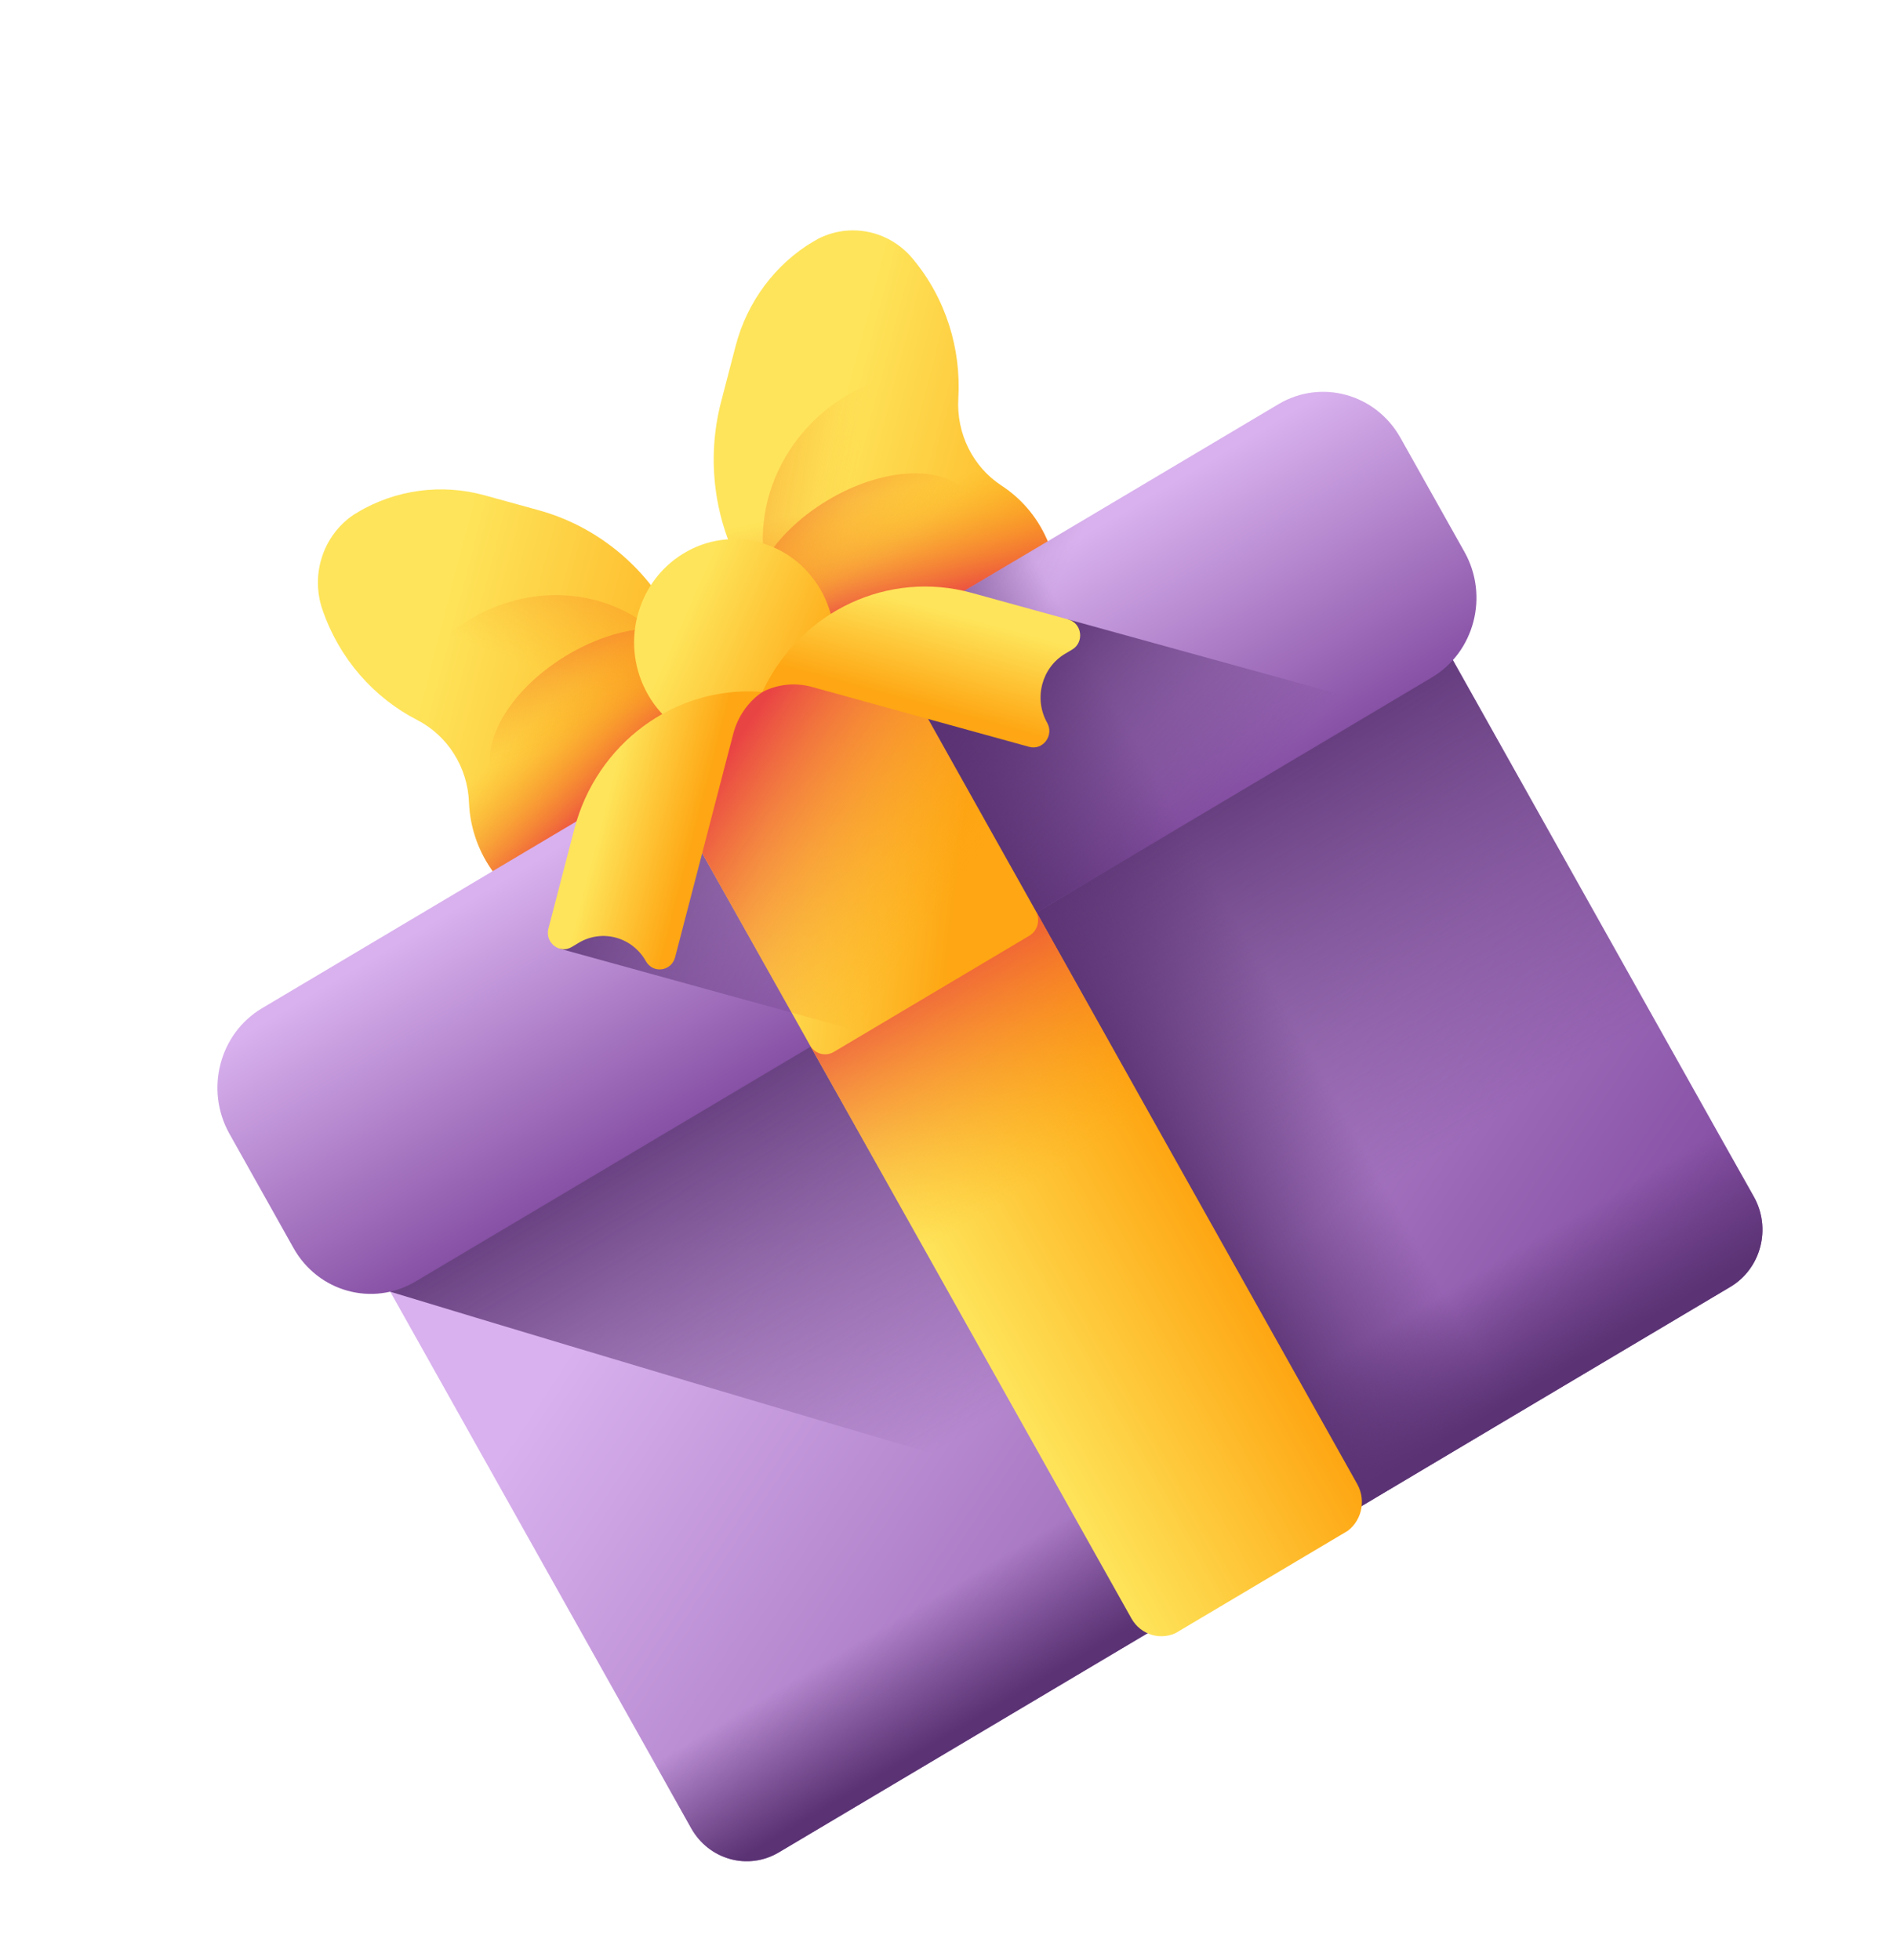
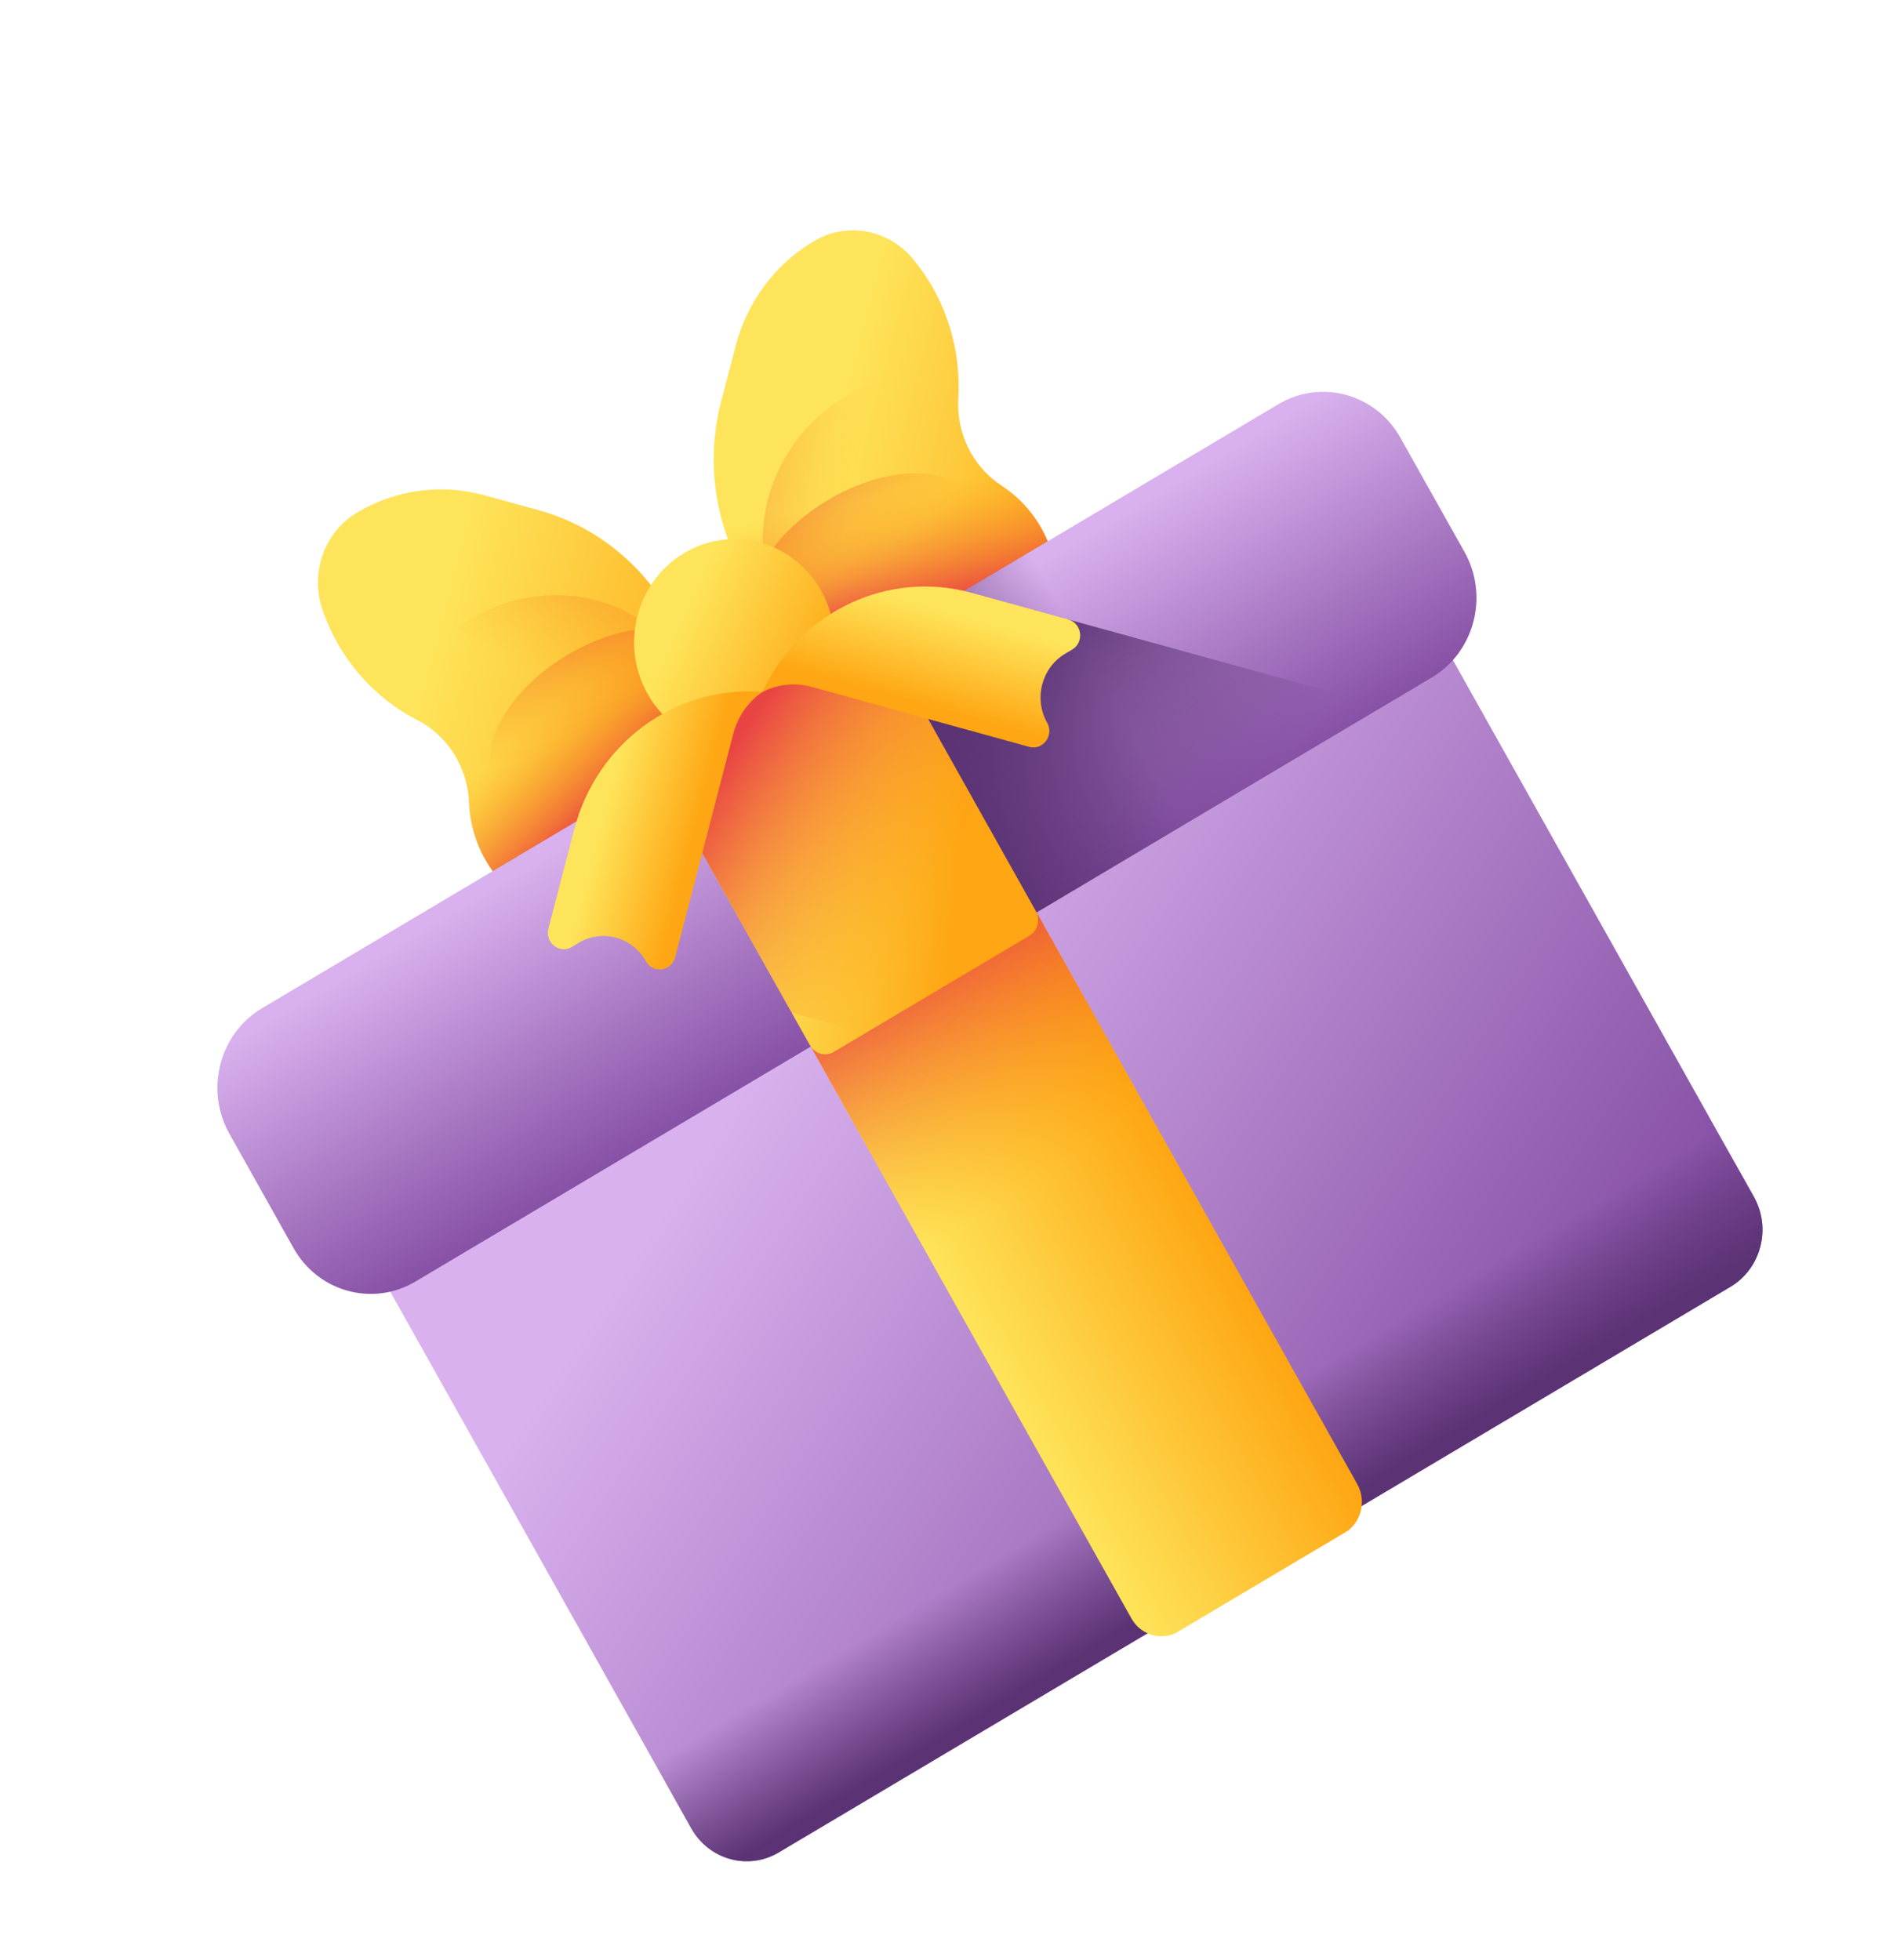
<svg xmlns="http://www.w3.org/2000/svg" width="28" height="29" viewBox="0 0 28 29" fill="none">
  <g clip-path="url(#clip0_608_4208)">
    <path d="M9.916 9.088L10.591 10.292C10.852 10.757 10.83 11.335 10.535 11.777L9.4 13.483C8.993 14.094 8.12 14.101 7.704 13.496L7.262 12.852C7.058 12.554 6.95 12.212 6.937 11.868C6.916 11.349 6.621 10.883 6.169 10.651C5.534 10.324 5.02 9.752 4.768 9.015C4.583 8.472 4.8 7.87 5.284 7.582L5.284 7.582C5.853 7.243 6.53 7.152 7.165 7.327L7.967 7.548C8.789 7.775 9.491 8.329 9.916 9.088Z" fill="url(#paint0_linear_608_4208)" />
    <path d="M9.303 8.301L5.771 10.401C5.897 10.495 6.031 10.579 6.17 10.651C6.622 10.883 6.917 11.348 6.937 11.867C6.951 12.211 7.058 12.554 7.263 12.852L7.705 13.495C8.12 14.1 8.994 14.094 9.4 13.483L10.536 11.777C10.831 11.334 10.853 10.756 10.592 10.291L9.917 9.088C9.751 8.792 9.543 8.527 9.303 8.301Z" fill="url(#paint1_linear_608_4208)" />
    <path d="M10.114 9.879C9.511 8.804 8.099 8.481 6.96 9.159C6.433 9.472 6.057 9.944 5.864 10.467C5.963 10.535 6.064 10.596 6.17 10.651C6.622 10.883 6.916 11.348 6.937 11.868C6.951 12.211 7.058 12.554 7.263 12.852L7.635 13.393C8.132 13.445 8.662 13.338 9.143 13.052C10.283 12.375 10.717 10.954 10.114 9.879Z" fill="url(#paint2_linear_608_4208)" />
    <path d="M9.472 11.609C10.357 11.083 10.833 10.227 10.535 9.696C10.238 9.166 9.28 9.162 8.395 9.688C7.51 10.214 7.034 11.071 7.331 11.601C7.629 12.131 8.587 12.135 9.472 11.609Z" fill="url(#paint3_linear_608_4208)" />
    <path d="M14.815 7.185C15.097 7.37 15.332 7.636 15.48 7.968L15.8 8.684C16.101 9.357 15.659 10.132 14.941 10.189L12.939 10.349C12.42 10.391 11.922 10.121 11.662 9.656L10.987 8.452C10.561 7.693 10.446 6.791 10.666 5.944L10.881 5.118C11.051 4.464 11.467 3.907 12.036 3.569C12.52 3.281 13.135 3.389 13.499 3.826C13.994 4.418 14.217 5.163 14.175 5.893C14.144 6.412 14.389 6.907 14.815 7.185Z" fill="url(#paint4_linear_608_4208)" />
    <path d="M14.174 5.893C14.184 5.732 14.18 5.571 14.164 5.411L10.632 7.511C10.702 7.839 10.82 8.156 10.986 8.452L11.661 9.656C11.922 10.121 12.419 10.39 12.939 10.349L14.941 10.189C15.659 10.132 16.101 9.356 15.8 8.684L15.479 7.968C15.331 7.636 15.097 7.369 14.814 7.185C14.388 6.907 14.144 6.411 14.174 5.893Z" fill="url(#paint5_linear_608_4208)" />
    <path d="M11.554 9.024C10.951 7.949 11.386 6.528 12.525 5.851C13.052 5.538 13.637 5.439 14.173 5.529C14.181 5.65 14.182 5.771 14.175 5.893C14.144 6.412 14.388 6.907 14.815 7.185C15.097 7.369 15.331 7.636 15.48 7.968L15.749 8.57C15.545 9.039 15.19 9.458 14.708 9.745C13.569 10.422 12.156 10.099 11.554 9.024Z" fill="url(#paint6_linear_608_4208)" />
    <path d="M13.329 9.316C14.214 8.79 14.69 7.934 14.393 7.404C14.095 6.873 13.137 6.869 12.252 7.395C11.368 7.921 10.892 8.778 11.189 9.308C11.486 9.838 12.445 9.842 13.329 9.316Z" fill="url(#paint7_linear_608_4208)" />
    <path d="M12.135 8.72C12.555 9.444 12.325 10.381 11.621 10.813C10.918 11.245 10.008 11.008 9.589 10.284C9.169 9.56 9.399 8.624 10.103 8.192C10.806 7.76 11.716 7.996 12.135 8.72Z" fill="url(#paint8_linear_608_4208)" />
    <path d="M25.594 19.038L11.52 27.405C11.065 27.675 10.485 27.515 10.223 27.047L5.274 18.221C5.011 17.753 5.167 17.156 5.621 16.886L19.695 8.519C20.15 8.249 20.73 8.409 20.992 8.877L25.941 17.703C26.204 18.17 26.048 18.768 25.594 19.038Z" fill="url(#paint9_linear_608_4208)" />
-     <path d="M19.695 8.519L5.621 16.886C5.167 17.156 5.011 17.753 5.274 18.221L5.772 19.11C5.772 19.11 13.21 21.374 18.948 22.989L25.594 19.038C26.048 18.768 26.204 18.17 25.941 17.703L20.992 8.877C20.73 8.409 20.15 8.249 19.695 8.519Z" fill="url(#paint10_linear_608_4208)" />
-     <path d="M12.658 12.703L17.877 9.6L23.775 20.119L18.557 23.222L12.658 12.703Z" fill="url(#paint11_linear_608_4208)" />
    <path d="M8.312 23.639L10.223 27.047C10.486 27.515 11.066 27.675 11.52 27.405L25.595 19.038C26.049 18.768 26.204 18.171 25.942 17.703L24.031 14.295L8.312 23.639Z" fill="url(#paint12_linear_608_4208)" />
-     <path d="M19.888 22.679L17.436 24.136C17.19 24.282 16.876 24.196 16.735 23.943L11.245 14.153C11.103 13.9 11.187 13.577 11.433 13.431L13.885 11.974C14.13 11.828 14.444 11.914 14.586 12.167L20.076 21.957C20.217 22.21 20.133 22.533 19.888 22.679Z" fill="url(#paint13_linear_608_4208)" />
+     <path d="M19.888 22.679L17.436 24.136C17.19 24.282 16.876 24.196 16.735 23.943L11.245 14.153C11.103 13.9 11.187 13.577 11.433 13.431L13.885 11.974C14.13 11.828 14.444 11.914 14.586 12.167L20.076 21.957C20.217 22.21 20.133 22.533 19.888 22.679" fill="url(#paint13_linear_608_4208)" />
    <path d="M11.245 14.153L15.674 22.052C16.785 22.374 17.895 22.692 18.948 22.989L20.141 22.28C20.152 22.172 20.133 22.058 20.076 21.957L14.586 12.167C14.444 11.914 14.13 11.828 13.885 11.974L11.433 13.431C11.187 13.577 11.103 13.9 11.245 14.153Z" fill="url(#paint14_linear_608_4208)" />
    <path d="M21.178 10.023L6.144 18.96C5.512 19.335 4.705 19.113 4.341 18.463L3.393 16.772C3.029 16.122 3.245 15.291 3.876 14.916L18.911 5.979C19.542 5.604 20.349 5.826 20.714 6.476L21.662 8.166C22.026 8.816 21.81 9.647 21.178 10.023Z" fill="url(#paint15_linear_608_4208)" />
-     <path d="M18.911 5.979L8.809 11.984L8.276 14.034L12.479 15.194L21.179 10.022C21.81 9.647 22.026 8.816 21.662 8.166L20.714 6.476C20.349 5.826 19.542 5.604 18.911 5.979Z" fill="url(#paint16_linear_608_4208)" />
    <path d="M11.394 10.448L16.612 7.345L18.88 11.389L13.661 14.491L11.394 10.448Z" fill="url(#paint17_linear_608_4208)" />
    <path d="M20.46 10.45L13.662 14.491L11.957 11.451L15.803 9.165L20.46 10.45Z" fill="url(#paint18_linear_608_4208)" />
    <path d="M15.226 13.843L12.334 15.562C12.21 15.636 12.051 15.592 11.98 15.464L9.735 11.461C9.664 11.334 9.706 11.17 9.83 11.097L12.722 9.377C12.846 9.304 13.005 9.347 13.076 9.475L15.321 13.478C15.392 13.606 15.35 13.769 15.226 13.843Z" fill="url(#paint19_linear_608_4208)" />
    <path d="M13.076 9.475L15.321 13.478C15.393 13.606 15.35 13.769 15.226 13.843L12.803 15.283L11.709 14.981L9.735 11.461C9.731 11.454 9.728 11.447 9.725 11.44C9.668 11.316 9.713 11.166 9.83 11.097L12.722 9.377C12.839 9.308 12.988 9.343 13.064 9.455C13.068 9.462 13.072 9.468 13.076 9.475Z" fill="url(#paint20_linear_608_4208)" />
    <path d="M11.276 10.237L11.239 10.234C9.972 10.152 8.824 11.002 8.495 12.265L8.112 13.737C8.058 13.946 8.276 14.118 8.457 14.01L8.562 13.947C8.91 13.741 9.354 13.864 9.554 14.221C9.659 14.408 9.931 14.371 9.986 14.162L10.846 10.855C10.912 10.602 11.065 10.382 11.276 10.237Z" fill="url(#paint21_linear_608_4208)" />
    <path d="M11.276 10.237L11.293 10.203C11.857 9.031 13.146 8.433 14.373 8.771L15.802 9.165C16.005 9.221 16.041 9.502 15.859 9.61L15.754 9.672C15.407 9.879 15.288 10.336 15.489 10.693C15.594 10.88 15.426 11.105 15.223 11.049L12.011 10.163C11.766 10.095 11.504 10.121 11.276 10.237Z" fill="url(#paint22_linear_608_4208)" />
  </g>
  <defs>
    <linearGradient id="paint0_linear_608_4208" x1="6.246" y1="10.211" x2="10.993" y2="11.447" gradientUnits="userSpaceOnUse">
      <stop stop-color="#FEE45A" />
      <stop offset="1" stop-color="#FEA613" />
    </linearGradient>
    <linearGradient id="paint1_linear_608_4208" x1="8.111" y1="10.459" x2="9.274" y2="11.682" gradientUnits="userSpaceOnUse">
      <stop stop-color="#FEA613" stop-opacity="0" />
      <stop offset="1" stop-color="#E94444" />
    </linearGradient>
    <linearGradient id="paint2_linear_608_4208" x1="8.421" y1="10.084" x2="9.848" y2="6.365" gradientUnits="userSpaceOnUse">
      <stop stop-color="#FEA613" stop-opacity="0" />
      <stop offset="1" stop-color="#E94444" />
    </linearGradient>
    <linearGradient id="paint3_linear_608_4208" x1="8.981" y1="10.79" x2="8.121" y2="8.366" gradientUnits="userSpaceOnUse">
      <stop stop-color="#FEA613" stop-opacity="0" />
      <stop offset="1" stop-color="#E94444" />
    </linearGradient>
    <linearGradient id="paint4_linear_608_4208" x1="12.254" y1="6.754" x2="16.523" y2="7.865" gradientUnits="userSpaceOnUse">
      <stop stop-color="#FEE45A" />
      <stop offset="1" stop-color="#FEA613" />
    </linearGradient>
    <linearGradient id="paint5_linear_608_4208" x1="13.054" y1="7.301" x2="13.46" y2="9.057" gradientUnits="userSpaceOnUse">
      <stop stop-color="#FEA613" stop-opacity="0" />
      <stop offset="1" stop-color="#E94444" />
    </linearGradient>
    <linearGradient id="paint6_linear_608_4208" x1="12.573" y1="7.617" x2="8.738" y2="6.989" gradientUnits="userSpaceOnUse">
      <stop stop-color="#FEA613" stop-opacity="0" />
      <stop offset="1" stop-color="#E94444" />
    </linearGradient>
    <linearGradient id="paint7_linear_608_4208" x1="12.886" y1="8.469" x2="11.188" y2="6.571" gradientUnits="userSpaceOnUse">
      <stop stop-color="#FEA613" stop-opacity="0" />
      <stop offset="1" stop-color="#E94444" />
    </linearGradient>
    <linearGradient id="paint8_linear_608_4208" x1="10.107" y1="9.142" x2="12.303" y2="10.115" gradientUnits="userSpaceOnUse">
      <stop stop-color="#FEE45A" />
      <stop offset="1" stop-color="#FEA613" />
    </linearGradient>
    <linearGradient id="paint9_linear_608_4208" x1="11.627" y1="15.162" x2="22.896" y2="22.638" gradientUnits="userSpaceOnUse">
      <stop stop-color="#D9B1EE" />
      <stop offset="1" stop-color="#814AA0" />
    </linearGradient>
    <linearGradient id="paint10_linear_608_4208" x1="16.642" y1="19.806" x2="13.09" y2="13.832" gradientUnits="userSpaceOnUse">
      <stop stop-color="#5B3374" stop-opacity="0" />
      <stop offset="1" stop-color="#5B3374" />
    </linearGradient>
    <linearGradient id="paint11_linear_608_4208" x1="19.445" y1="15.681" x2="16.981" y2="17.063" gradientUnits="userSpaceOnUse">
      <stop stop-color="#5B3374" stop-opacity="0" />
      <stop offset="1" stop-color="#5B3374" />
    </linearGradient>
    <linearGradient id="paint12_linear_608_4208" x1="17.538" y1="21.403" x2="18.494" y2="23.011" gradientUnits="userSpaceOnUse">
      <stop stop-color="#5B3374" stop-opacity="0" />
      <stop offset="1" stop-color="#5B3374" />
    </linearGradient>
    <linearGradient id="paint13_linear_608_4208" x1="13.99" y1="19.048" x2="17.379" y2="17.148" gradientUnits="userSpaceOnUse">
      <stop stop-color="#FEE45A" />
      <stop offset="1" stop-color="#FEA613" />
    </linearGradient>
    <linearGradient id="paint14_linear_608_4208" x1="15.341" y1="17.486" x2="13.301" y2="14.053" gradientUnits="userSpaceOnUse">
      <stop stop-color="#FEA613" stop-opacity="0" />
      <stop offset="1" stop-color="#E94444" />
    </linearGradient>
    <linearGradient id="paint15_linear_608_4208" x1="11.485" y1="10.61" x2="13.923" y2="14.712" gradientUnits="userSpaceOnUse">
      <stop stop-color="#D9B1EE" />
      <stop offset="1" stop-color="#814AA0" />
    </linearGradient>
    <linearGradient id="paint16_linear_608_4208" x1="14.82" y1="10.296" x2="10.185" y2="8.047" gradientUnits="userSpaceOnUse">
      <stop stop-color="#5B3374" stop-opacity="0" />
      <stop offset="1" stop-color="#5B3374" />
    </linearGradient>
    <linearGradient id="paint17_linear_608_4208" x1="16.365" y1="10.188" x2="13.901" y2="11.57" gradientUnits="userSpaceOnUse">
      <stop stop-color="#5B3374" stop-opacity="0" />
      <stop offset="1" stop-color="#5B3374" />
    </linearGradient>
    <linearGradient id="paint18_linear_608_4208" x1="17.509" y1="12.887" x2="14.497" y2="10.244" gradientUnits="userSpaceOnUse">
      <stop stop-color="#5B3374" stop-opacity="0" />
      <stop offset="1" stop-color="#5B3374" />
    </linearGradient>
    <linearGradient id="paint19_linear_608_4208" x1="11.308" y1="12.332" x2="14.211" y2="12.641" gradientUnits="userSpaceOnUse">
      <stop stop-color="#FEE45A" />
      <stop offset="1" stop-color="#FEA613" />
    </linearGradient>
    <linearGradient id="paint20_linear_608_4208" x1="13.988" y1="13.351" x2="10.757" y2="11.175" gradientUnits="userSpaceOnUse">
      <stop stop-color="#FEA613" stop-opacity="0" />
      <stop offset="1" stop-color="#E94444" />
    </linearGradient>
    <linearGradient id="paint21_linear_608_4208" x1="8.964" y1="11.911" x2="10.309" y2="12.261" gradientUnits="userSpaceOnUse">
      <stop stop-color="#FEE45A" />
      <stop offset="1" stop-color="#FEA613" />
    </linearGradient>
    <linearGradient id="paint22_linear_608_4208" x1="13.841" y1="9.012" x2="13.462" y2="10.387" gradientUnits="userSpaceOnUse">
      <stop stop-color="#FEE45A" />
      <stop offset="1" stop-color="#FEA613" />
    </linearGradient>
    <clipPath id="clip0_608_4208">
      <rect width="20.15" height="20.446" fill="white" transform="matrix(0.86 -0.511 0.489 0.872 0 10.723)" />
    </clipPath>
  </defs>
</svg>